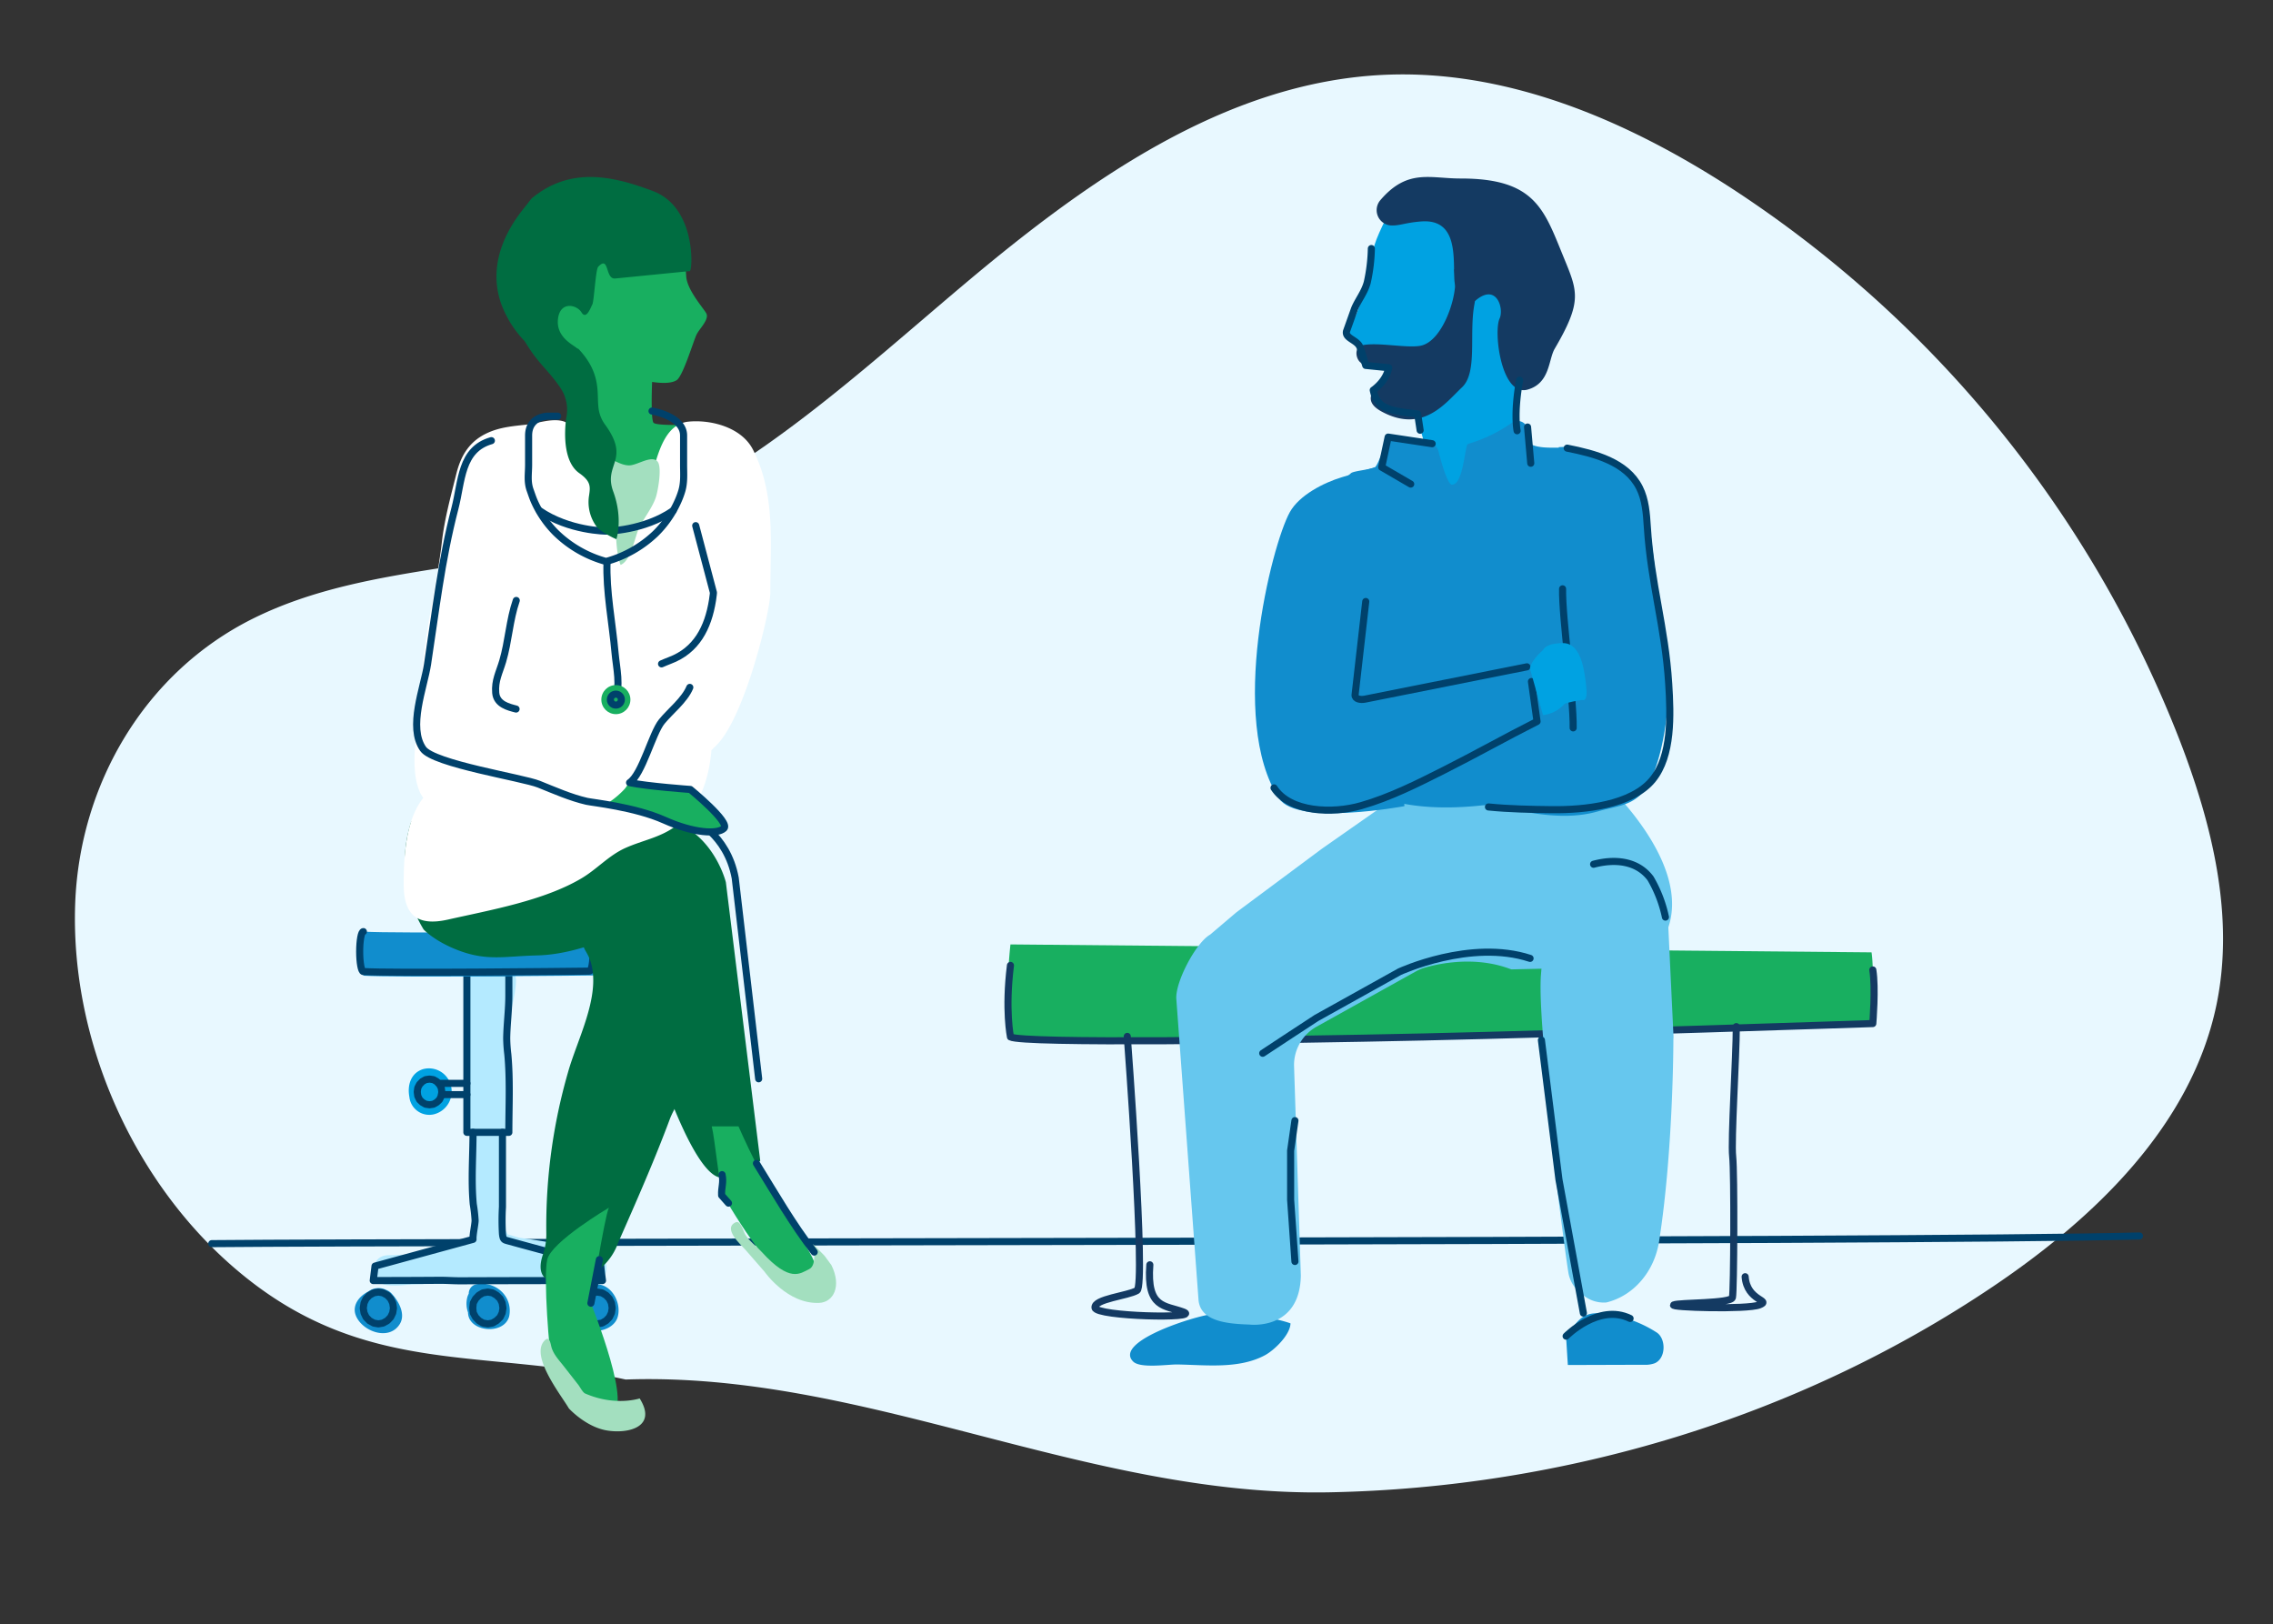
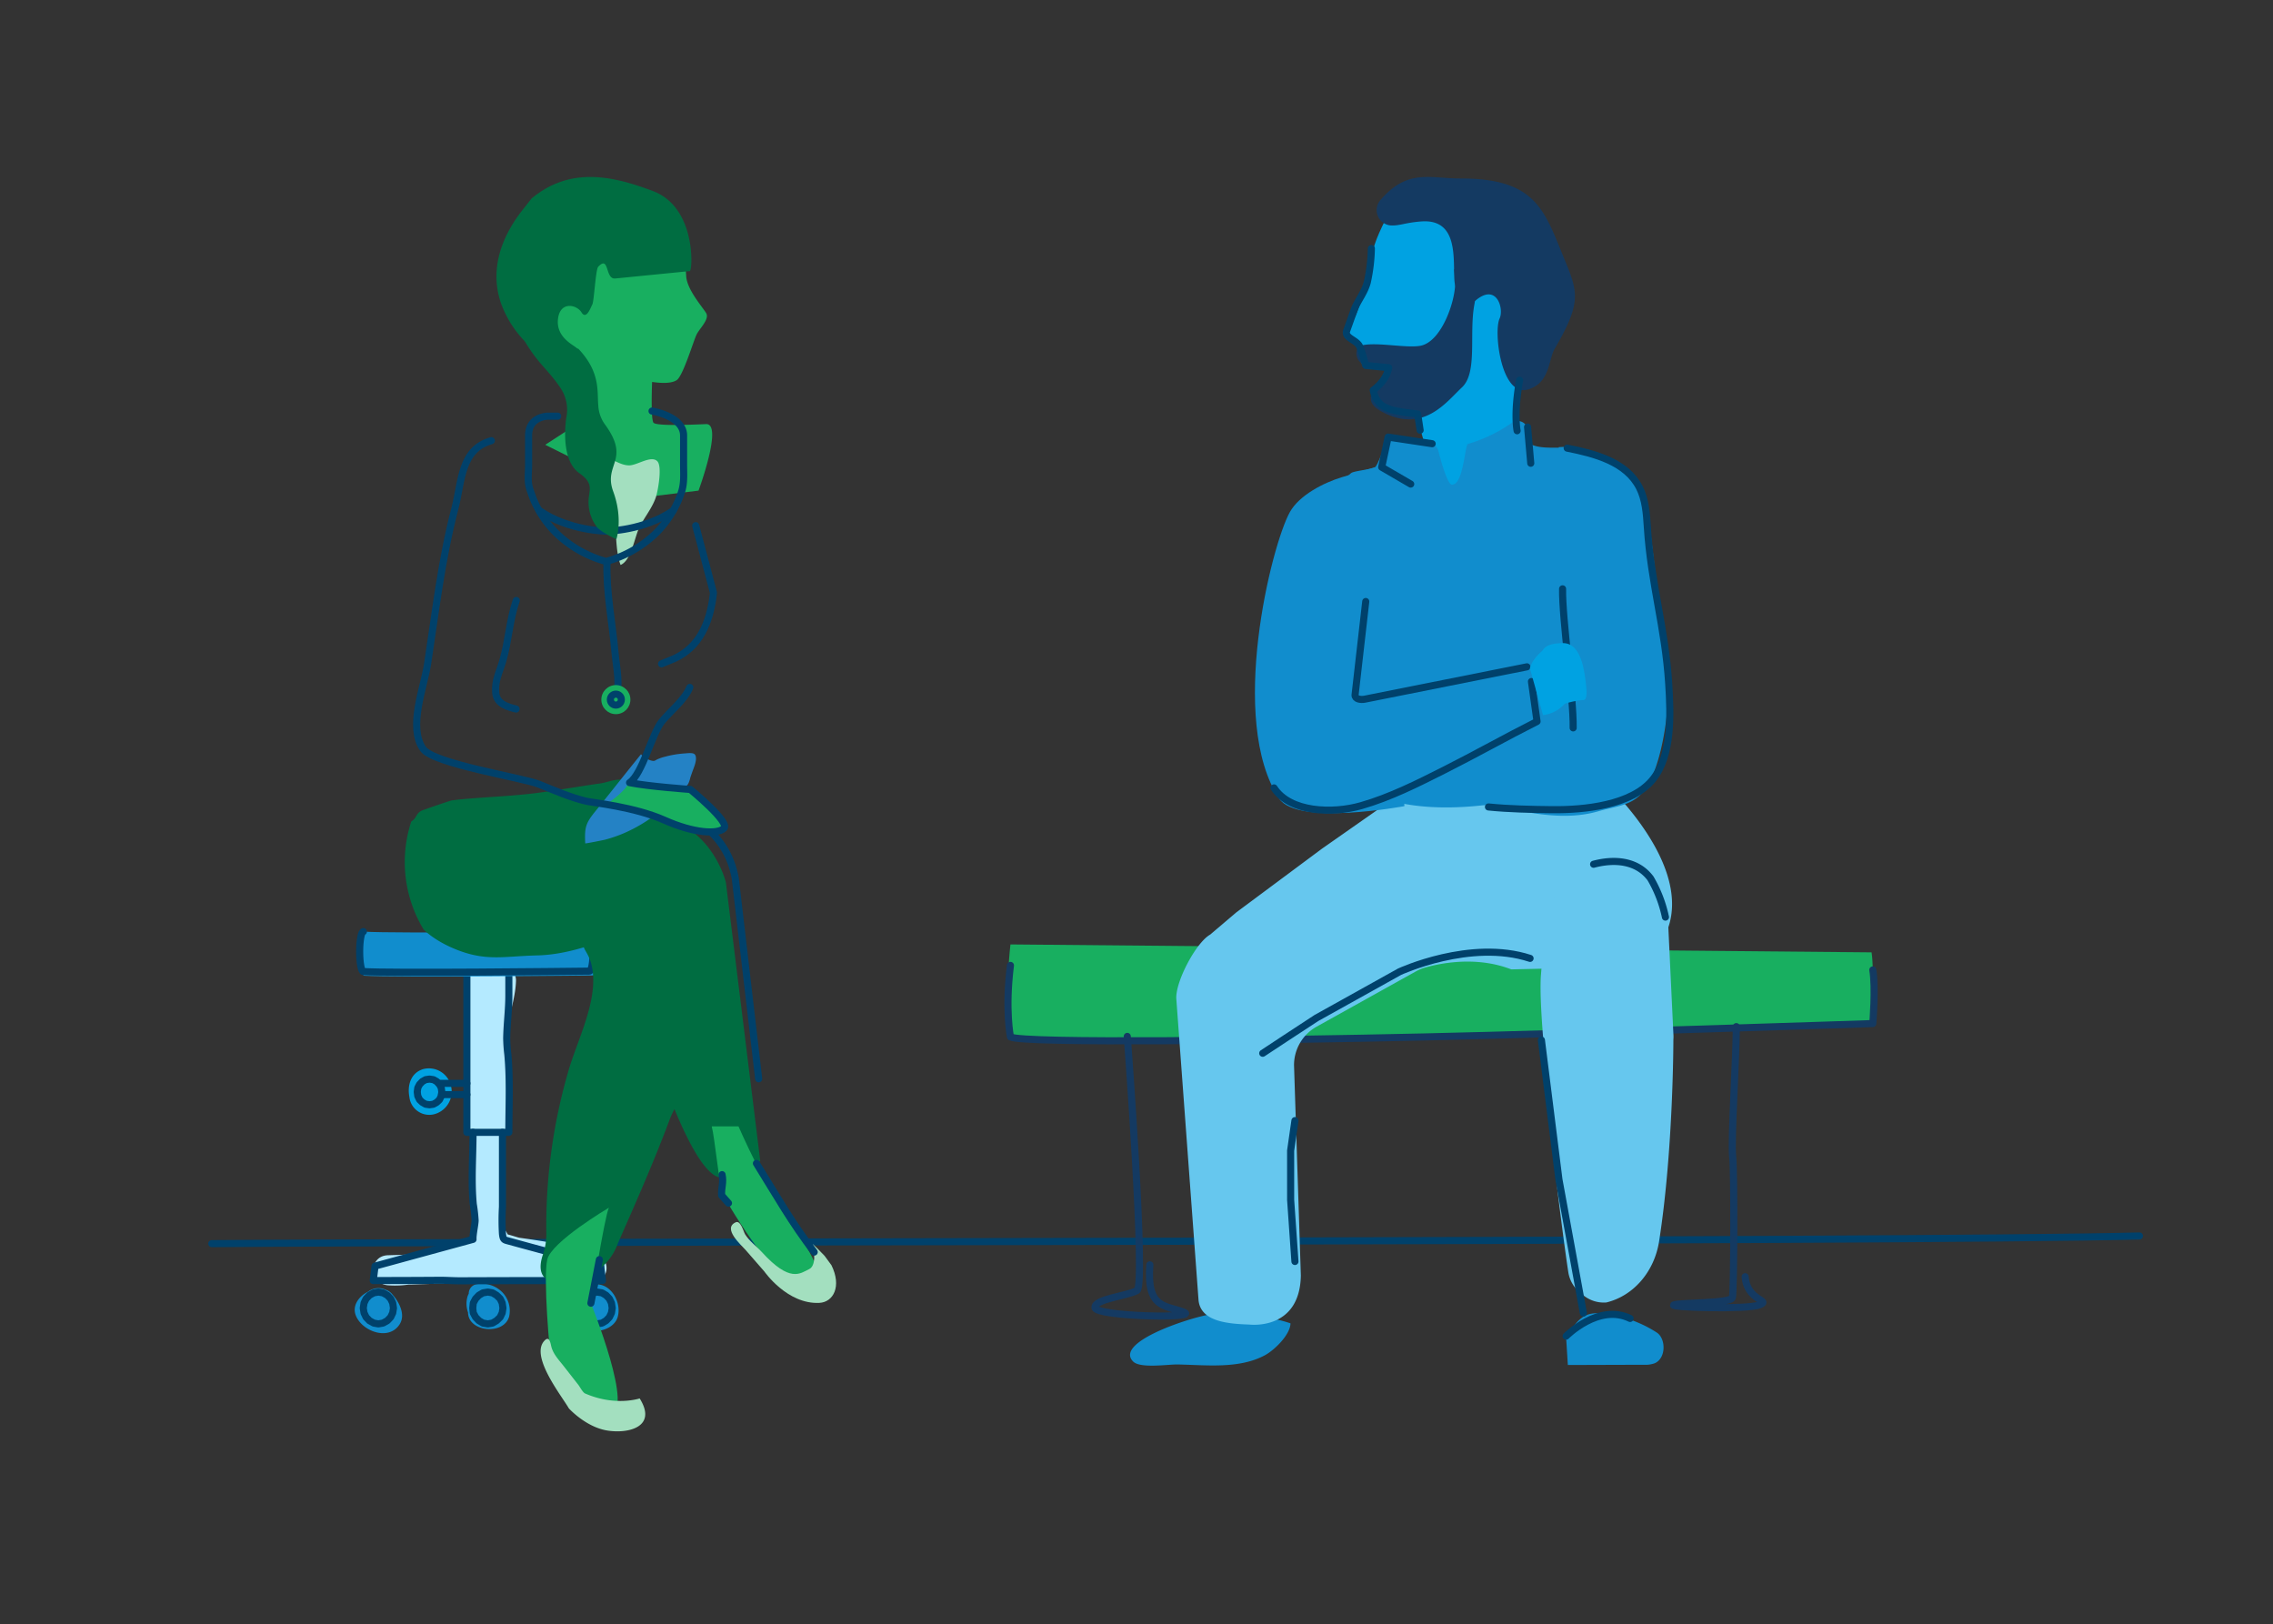
<svg xmlns="http://www.w3.org/2000/svg" width="641.17" height="458.13" viewBox="0 0 641.17 458.13">
  <rect x="0" y="0" width="641.17" height="458.13" fill="#333333" stroke="none" />
  <g id="Group_24945" data-name="Group 24945" transform="translate(-374.888 -1311.576)">
-     <path id="Background" d="M720.67-935.045c-39.457-13.127-73.075-8.44-105.227-41.631C588.6-1004.391,575-1046.306,580.4-1084.6c4.7-33.349,26.29-62.869,58.284-74.787,35.1-13.073,73.965-4.715,109.61-16.016,36.61-11.607,68.019-35.228,99.437-56.493,37.308-25.254,79.271-49.157,124.243-46.468,34.552,2.067,66.379,19.839,93.344,41.539A327.38,327.38,0,0,1,1175.27-1068.4c6.661,24.683,10.318,51.249,2.458,75.576-10.639,32.928-40.374,55.957-70.944,72.172-58.513,31.035-126.155,43.712-192.015,38.06-68.638-5.891-126.559-47.679-194.1-52.451" transform="matrix(0.995, -0.105, 0.105, 0.995, -67.523, 2706.711)" fill="#e8f8ff" />
    <g id="Group_68" data-name="Group 68" transform="translate(-27.866 1073.169)">
      <g id="Doctor" transform="translate(462.493 587.017)">
        <path id="Path_173" data-name="Path 173" d="M1060.726,901.859c-63.963,1.691-479.62,1.562-543.757,2.162" transform="translate(-516.969 -901.859)" fill="none" stroke="#00416b" stroke-linecap="round" stroke-linejoin="round" stroke-width="2" />
      </g>
      <path id="Path_174" data-name="Path 174" d="M1080.144,756.2a139.979,139.979,0,0,0-.346,26.1c3.547,1.891,74.037.946,116.575,0s126.669-3.781,126.669-3.781.841-15.042,0-20.084Z" transform="translate(-392.36 -251.416)" fill="#18af60" />
      <path id="Path_175" data-name="Path 175" d="M1080.224,766.68c-1.579,12.62.008,20.182.008,20.182,3.547,1.891,74.037.946,116.575,0s126.669-3.781,126.669-3.781.84-10.083,0-15.125" transform="translate(-392.441 -255.979)" fill="none" stroke="#143a62" stroke-linecap="round" stroke-linejoin="round" stroke-width="2" />
      <path id="Path_176" data-name="Path 176" d="M1429.774,797.257c0,8.492-1.528,32.141-1.025,36.638s.37,38.052-.067,39.782-15.04,1.384-16.551,2.076,20.646,1.384,24.171,0-3.525-1.038-4.029-7.957" transform="translate(-537.242 -269.293)" fill="none" stroke="#143a62" stroke-linecap="round" stroke-linejoin="round" stroke-width="2" />
      <path id="Path_177" data-name="Path 177" d="M1132.108,802.138s5.293,70.147,2.757,71.67-12.2,2.37-11.855,4.869,30.171,3.147,24.945,1.2-10.426-.974-9.481-13.313" transform="translate(-411.372 -271.419)" fill="none" stroke="#143a62" stroke-linecap="round" stroke-linejoin="round" stroke-width="2" />
      <g id="Group_61" data-name="Group 61" transform="translate(502.814 501.047)">
        <path id="Path_184" data-name="Path 184" d="M660.563,847.407c-5.744-2.311-20.375-4.189-21.679-4.406-.39-.064-2.1-.636-3.285-.939-.007-.015-.01-.025-.017-.041a5.722,5.722,0,0,0-.965-1.505,6.747,6.747,0,0,0-.76-.75c-.018-.149-.039-.3-.056-.448-.387-3.451.454-6.445.88-9.83.625-4.968-.815-9.825-1.02-14.748a4.27,4.27,0,0,0,2.683-3.832,59.964,59.964,0,0,0-.336-16.407,33.033,33.033,0,0,1-.2-12.085c.742-3.979,2.019-7.8,2.146-11.9a3.863,3.863,0,0,0-3.155-3.905c-.943-.157-1.924.075-2.858-.119-.83-.172-1.494-.733-2.338-.867a4.772,4.772,0,0,0-3.021.527c-2.249,1.241-2.049,4.007-2.179,6.249-.247,4.243-1.532,8.512-.9,12.776.632,4.3,1.551,8.528,1.4,12.924-.151,4.42-1.34,8.716-.885,13.157a5.434,5.434,0,0,0,1.164,2.776c.394.491.5,4.008.653,4.831a27.812,27.812,0,0,1,.407,5.744c-.075,4.038-.721,8.046-.71,12.088.006,2.04.236,4.4-.614,6.322-.8,1.8-13.453,4.616-18.914,4.792l-4.183.135c-5.494.178-5.4,8.073,0,8.468a27.422,27.422,0,0,0,5.778-.186l22.878-.738,14.329-.462c4.511-.145,9.063-.39,13.506.552C663.75,856.725,665.545,849.412,660.563,847.407Z" transform="translate(-592.459 -756.539)" fill="#b4eaff" />
        <g id="Group_60" data-name="Group 60">
          <g id="Group_59" data-name="Group 59" transform="translate(0 11.688)">
            <path id="Path_185" data-name="Path 185" d="M619.436,818.3a6.384,6.384,0,0,1,7.846,4.655,6.608,6.608,0,0,1-4.751,8.074,5.642,5.642,0,0,1-6.968-4.918C614.95,822.856,615.951,819.388,619.436,818.3Z" transform="translate(-600.149 -791.08)" fill="#00a2e2" />
            <path id="Path_186" data-name="Path 186" d="M592.17,928.905a4.8,4.8,0,0,1,5.045-.513,4.083,4.083,0,0,1,1.906,1.425c.046.052.1.1.141.154,1.773,2.119,3.482,5.493,1.8,8.136-3.072,4.83-10.68,1.961-12.382-2.531C587.627,932.8,589.585,930.181,592.17,928.905Z" transform="translate(-588.39 -838.92)" fill="#118dcd" />
            <path id="Path_187" data-name="Path 187" d="M644.414,929.8a4.793,4.793,0,0,1,.465-1.253,2.672,2.672,0,0,1,1.99-2.629,8.1,8.1,0,0,1,7.415,2.168,7.485,7.485,0,0,1,1.98,6.925c-1.519,5.343-11.549,4.346-11.588-1.164A7.315,7.315,0,0,1,644.414,929.8Z" transform="translate(-612.712 -837.989)" fill="#118dcd" />
            <path id="Path_188" data-name="Path 188" d="M697.334,933.868a9.415,9.415,0,0,1,2.363-5.877,5.4,5.4,0,0,1,1.964-1.357,3.73,3.73,0,0,1,1.6-.588c4.767-.635,7.95,5,6.745,9.176-1.191,4.123-8.172,5.314-10.916,2.108A4.425,4.425,0,0,1,697.334,933.868Z" transform="translate(-635.829 -838.088)" fill="#118dcd" />
            <g id="Group_58" data-name="Group 58" transform="translate(2.411)">
-               <line id="Line_2" data-name="Line 2" x2="11.837" transform="translate(29.227)" fill="none" stroke="#00416b" stroke-linecap="round" stroke-linejoin="round" stroke-width="2" />
              <path id="Path_189" data-name="Path 189" d="M625.794,850.078c0,6.734-.554,13.59.067,20.248a42.066,42.066,0,0,1,.522,4.627c-.029,1.193-.687,4.1-.589,5.309l-27.64,7.546-.505,4.075q9.388,0,18.762-.067c1.909-.015,3.839.144,5.777.137,13.351-.047,26.752-.07,40.127-.07-.168-1.346-.382-2.706-.48-4.052-.025-.343-7.121-2.752-7.885-3.015-2.793-.961-5.509-.647-8.274-1.4-3.166-.862-6.337-1.71-9.5-2.587-1.633-.453-1.865-.335-2.08-2.119a65.058,65.058,0,0,1,0-7.6V850.078" transform="translate(-594.833 -805.03)" fill="none" stroke="#00416b" stroke-linecap="round" stroke-linejoin="round" stroke-width="2" />
              <path id="Path_190" data-name="Path 190" d="M592.877,935.758l.579,1.207.938.98,1.228.681,1.3.227,1.3-.227,1.225-.681.938-.98.579-1.207.217-1.358-.217-1.434-.579-1.206-.938-.983-1.225-.681-1.3-.226-1.3.226-1.228.681-.938.983-.579,1.206-.215,1.434Z" transform="translate(-592.661 -839.775)" fill="none" stroke="#00416b" stroke-linecap="round" stroke-linejoin="round" stroke-width="2" />
              <path id="Path_191" data-name="Path 191" d="M647.518,935.758l.649,1.207.939.98,1.155.681,1.372.227,1.3-.227,1.155-.681,1.011-.98.576-1.207.215-1.358-.215-1.434-.576-1.206-1.011-.983-1.155-.681-1.3-.226-1.372.226-1.155.681-.939.983-.649,1.206-.145,1.434Z" transform="translate(-616.486 -839.775)" fill="none" stroke="#00416b" stroke-linecap="round" stroke-linejoin="round" stroke-width="2" />
              <path id="Path_192" data-name="Path 192" d="M702.175,935.758l.577,1.207.939.98,1.228.681,1.3.227,1.372-.227,1.155-.681.938-.98.577-1.207.217-1.358-.217-1.434-.577-1.206-.938-.983-1.155-.681-1.372-.226-1.3.226-1.228.681-.939.983-.577,1.206-.215,1.434Z" transform="translate(-640.255 -839.775)" fill="none" stroke="#00416b" stroke-linecap="round" stroke-linejoin="round" stroke-width="2" />
              <path id="Path_193" data-name="Path 193" d="M644.432,770.283v45.048h11.837c0-7.336.391-14.729-.292-22.026a41.619,41.619,0,0,1-.313-4.483c.056-3.988.606-8,.606-12.044v-6.5" transform="translate(-615.205 -770.283)" fill="none" stroke="#00416b" stroke-linecap="round" stroke-linejoin="round" stroke-width="2" />
              <line id="Line_3" data-name="Line 3" x2="7.142" transform="translate(22.085 34.408)" fill="none" stroke="#00416b" stroke-linecap="round" stroke-linejoin="round" stroke-width="2" />
              <path id="Path_194" data-name="Path 194" d="M619.779,828.233l.5,1.054.794.755.938.53,1.084.15,1.083-.15.938-.53.794-.755.505-1.054.144-1.134-.144-1.132-.505-.981-.794-.829-.938-.528-1.083-.153-1.084.153-.938.528-.794.829-.5.981-.145,1.132Z" transform="translate(-604.407 -793.446)" fill="none" stroke="#00416b" stroke-linecap="round" stroke-linejoin="round" stroke-width="2" />
              <line id="Line_4" data-name="Line 4" x2="7.936" transform="translate(21.291 31.239)" fill="none" stroke="#00416b" stroke-linecap="round" stroke-linejoin="round" stroke-width="2" />
            </g>
          </g>
          <path id="Path_195" data-name="Path 195" d="M592.277,749.714c8.605.543,61.841-.038,70.337-.135.633,0,1.143,2.779,1.143,6.216v0c0,3.425-.507,6.206-1.138,6.211-8.491.1-61.845.681-70.368.133-.627-.04-1.127-2.807-1.127-6.211,0-3.463.518-6.256,1.153-6.216" transform="translate(-589.581 -749.579)" fill="#118dcd" />
          <path id="Path_196" data-name="Path 196" d="M655.684,749.579c.573,0,1.036,2.52,1.036,5.635v0c0,3.105-.46,5.626-1.032,5.631-7.7.088-56.071.618-63.8.12-.568-.036-1.022-2.545-1.022-5.631,0-3.139.47-5.671,1.046-5.635" transform="translate(-589.469 -749.579)" fill="none" stroke="#00416b" stroke-linecap="round" stroke-linejoin="round" stroke-width="2" />
        </g>
      </g>
      <g id="Group_63" data-name="Group 63" transform="translate(516.622 288.326)">
        <path id="Path_197" data-name="Path 197" d="M699.45,835.954c5.078-11.517,10.128-22.955,14.52-34.72,1.417-3.8,4.671-7.785,4.912-11.812.228-3.79-2.285-7.652-3.189-11.191-1.763-6.9-3.577-13.9-5.292-20.845-.855-3.461-.558-12.4-5.3-11.925-1.487.148-3.764,2.449-5.176,3.039a45.72,45.72,0,0,1-6.148,2.066c-6.838,1.663-3.308,1.677-1.953,6.8,2.524,9.545-3.98,21.43-6.545,30.579a156.5,156.5,0,0,0-6.129,45.3,17.262,17.262,0,0,1-.926,6.046c-1.231,3.533-1.814,9.1,7.563,7.72a16.527,16.527,0,0,0,13.424-10.429C699.287,836.373,699.364,836.162,699.45,835.954Z" transform="translate(-638.916 -535.443)" fill="#006d41" />
        <path id="Path_198" data-name="Path 198" d="M700.446,702.959s-4.681-19.3-23.841-18.456,2.586-4.51,2.586-4.51,1.361-7.132-.849-6.953c-3.686.3-4.556.707-8.345.981-1.764.127-3.521.887-5.275,1.095l-.605.071c-.1.017-.282.046-.615.1-1.059.163-2.118.316-3.176.482-4.023.626-8.038,1.292-12.072,1.848-7.812,1.078-15.632,1.252-23.466,2.033-.182.018-1.351.179-1.7.216-.58.106-8.145,2.73-8.372,2.841-1.873.919-1.27,1.979-3.019,3.107a36.666,36.666,0,0,0,3.478,30.436s2.922,3.222,9.52,5.793c8.344,3.252,13.437,1.748,22.392,1.543,14.45-.332,23.711-8.386,24.98-2.219,4.534,22.031,18.28,64.9,27.2,64.9,5.078,0,10.875-4.741,10.875-4.741Z" transform="translate(-609.558 -504.025)" fill="#006d41" />
        <path id="Path_199" data-name="Path 199" d="M771.922,767.658l-6.614-56.635c-2.333-12.547-12.024-16.61-12.024-16.61" transform="translate(-671.782 -513.3)" fill="none" stroke="#00416b" stroke-linecap="round" stroke-linejoin="round" stroke-width="2" />
        <path id="Path_200" data-name="Path 200" d="M719.509,663.591a1.09,1.09,0,0,1-.66.138,4.437,4.437,0,0,1-1.332-.412c-.2-.087-2.188-1.291-2.009-1.512-4.347,5.369-8.608,10.806-12.971,16.2-2.662,3.293-3.028,4.485-2.8,8.985.005.1,5.141-.923,5.609-1.047a38.234,38.234,0,0,0,5.287-1.816,43.073,43.073,0,0,0,9.444-5.626,57.042,57.042,0,0,0,5.154-4.547q1.231-1.219,2.4-2.5a12.177,12.177,0,0,0,1.119-1.193,7.471,7.471,0,0,0,.628-1.822c.274-.789.545-1.6.843-2.378.367-.962,1.253-3.253.4-4.178-.522-.571-2.211-.294-2.941-.256a28.051,28.051,0,0,0-5.307.884,12.418,12.418,0,0,0-2.428.832C719.768,663.44,719.635,663.524,719.509,663.591Z" transform="translate(-648.522 -499.033)" fill="#2482c5" />
        <path id="Path_201" data-name="Path 201" d="M762.814,847.5c.851,3.271,2.23,17.088,2.92,18.739s14.6,25.517,20.984,25.274,8.411-2.578,0-14.1S770.362,847.5,770.362,847.5Z" transform="translate(-675.917 -579.73)" fill="#18af60" />
        <path id="Path_202" data-name="Path 202" d="M697.944,888.041c-1.22,2.515-5.074,26.933-5.074,26.933s12.819,31.755,5.074,31.045-15.122-8.51-15.972-12.766-2.554-25.538-1.419-30.572,17.391-14.641,17.391-14.641" transform="translate(-640.058 -597.32)" fill="#18af60" />
        <path id="Path_203" data-name="Path 203" d="M723.391,451.545c-4.906.224-13.882.551-14.791-.371-.74-.748-.521-8.613-.414-11.518,2.779.4,5.418.443,6.9-.48,1.853-1.157,4.809-11.322,5.718-13.028s3.612-4.236,2.635-5.9-5.565-6.761-5.644-10.614a95.013,95.013,0,0,0-1.356-10.909l-23.47-7.25-16.939,12.371-.341,13.761,13.038,22.776,4.589,9.693-5.846,1.19-9.424,6.119L707.406,472l13.877-1.685S728.295,451.322,723.391,451.545Z" transform="translate(-638.109 -381.848)" fill="#18af60" />
        <path id="Path_204" data-name="Path 204" d="M677.82,955.217c-1.773,4.954,5.776,14.452,7.7,17.781,0,0,4.734,5.232,10.755,6.227s14.276-.979,9.217-9.042c0,0-6.856,2.327-15.4-1.4-.66-.288-1.481-1.893-1.911-2.443l-4.129-5.279c-1.257-1.607-2.687-3.092-3.355-5.043-.352-1.025-.513-3.779-2.078-2.106A3.724,3.724,0,0,0,677.82,955.217Z" transform="translate(-638.92 -625.676)" fill="#a3dfbf" />
-         <path id="Path_205" data-name="Path 205" d="M707.867,504.014c-3.2-6.347-11.825-8.562-18.168-7.957-8.18.78-9.4,12.818-12.08,21.47-1.57,5.057-15.073-10.83-17.908-13.808-2.856-3-1.927-6.907-5.648-7.833-3.164-.783-7.044.679-10.184,1.026-3.755.415-7.393.708-10.924,2.328-5.066,2.325-7.492,6.3-8.8,11.57-1.57,6.327-3.326,12.679-4.069,19.171-1.065,9.312-3.179,18.283-4.5,27.562-1.118,7.829-1.776,15.813-2.474,23.686-.53,5.981-1.776,13.955.9,19.611a6.037,6.037,0,0,0,.842,1.315,18.932,18.932,0,0,0-2.077,3.3c-2.993,6.022-3.484,14.007-3.461,21.231.027,8.493,3.79,11.782,12.486,9.82,11.871-2.678,27.106-5.342,37.733-11.675,4.376-2.608,7.645-6.445,12.406-8.56,4.687-2.081,9.461-2.851,13.751-5.875,6.855-4.831,9.731-13.246,10.427-21.65.435-.443.878-.889,1.344-1.342,8.068-7.85,15.293-37.9,15.278-43.154C712.7,530.7,714.316,516.8,707.867,504.014Z" transform="translate(-609.307 -427.056)" fill="#fff" />
        <path id="Path_206" data-name="Path 206" d="M767.865,871.561c.49,2.29-.245,3.526-.127,5.849l1.935,2.186" transform="translate(-678.048 -590.169)" fill="none" stroke="#00416b" stroke-linecap="round" stroke-linejoin="round" stroke-width="2" />
        <path id="Path_207" data-name="Path 207" d="M800.724,907.326l-1.929-2.631c-.294-.308-3.5-3.661-3.391-3.262.67,2.438.884,6.123-.954,7.011-2.565,1.239-5.389,3.925-13.337-4.792-1.551-1.7-3.624-3.16-4.755-5.06-.435-.732-1.242-3.968-2.612-3.361-3.872,1.718,1.579,6.451,2.748,7.79l5.332,6.112s6.45,9.3,15.515,8.831c3.9-.2,6.365-4.611,3.383-10.639" transform="translate(-680.067 -600.408)" fill="#a3dfbf" />
        <path id="Path_208" data-name="Path 208" d="M749.292,865.938c5.434,8.736,10.02,16.865,16.307,25.023m-60.607,2.13L702.6,905.384" transform="translate(-649.789 -587.729)" fill="none" stroke="#00416b" stroke-linecap="round" stroke-linejoin="round" stroke-width="2" />
        <path id="Path_209" data-name="Path 209" d="M747.445,548.19l5,18.895s-.051.811-.259,2.114c-1.247,7.867-4.576,14.217-12.035,17.012-.894.336-1.613.659-2.341.967" transform="translate(-665.066 -449.851)" fill="none" stroke="#00416b" stroke-linecap="round" stroke-linejoin="round" stroke-width="2" />
        <path id="Path_210" data-name="Path 210" d="M733.89,678.118s-11.807-.841-17.144-1.918c-.089-.018-.185-.042-.277-.063a6.3,6.3,0,0,1-1.269,2.013,25.283,25.283,0,0,1-5.138,4.167c4.626.773,11.269,2.122,16.5,4.457,8.341,3.727,15.011,4.048,16.816,2.311S733.89,678.118,733.89,678.118Z" transform="translate(-653.027 -505.37)" fill="#18af60" />
        <path id="Path_211" data-name="Path 211" d="M636.851,505.851c-8.7,2.468-8.288,11.431-10.279,19.083-3.838,14.75-5.432,28.994-7.729,43.979-1.009,6.582-5.558,17.768-1.248,23.879,2.992,4.242,28.041,8.1,32.662,9.954,4.351,1.743,8.907,3.774,13.5,4.827,1.6.368,13.551,1.584,21.891,5.31s15.012,4.048,16.818,2.311-9.486-10.967-9.486-10.967-11.807-.841-17.144-1.918c3.574-2.357,6.363-13.894,9.087-17.235,2.4-2.942,6.433-6.05,7.906-9.634" transform="translate(-612.112 -431.479)" fill="none" stroke="#00416b" stroke-linecap="round" stroke-linejoin="round" stroke-width="2" />
        <path id="Path_212" data-name="Path 212" d="M708.006,514.373c-.16.968,1.967,6.823,2.119,7.286a31.367,31.367,0,0,1,1.708,8.648c.138,3.78.064,10.763,1.487,14.234,3.111-1.323,3.889-7.85,5.378-10.759,1.419-2.773,3.528-5.31,4.543-8.249.595-1.723,1.886-8.776.44-10.24-1.738-1.76-5.664,1.15-7.922,1.164-2.778.018-4.923-2.265-7.651-2.22C708.053,514.239,708.021,514.286,708.006,514.373Z" transform="translate(-652.131 -435.117)" fill="#a3dfbf" />
        <g id="Group_62" data-name="Group 62" transform="translate(35.13 66.02)">
          <path id="Path_213" data-name="Path 213" d="M679.674,492.539h-2.732s-5.465,0-5.465,5.465v8.2c0,2.548-.443,4.775.436,7.208.391,1.079.731,2.161,1.2,3.213a29.436,29.436,0,0,0,5.956,8.7,32.542,32.542,0,0,0,14.267,8.2A32.679,32.679,0,0,0,707.2,525.73a29.458,29.458,0,0,0,6.223-8.8A23.786,23.786,0,0,0,714.7,513.6c.718-2.494.494-4.848.494-7.4V498c0-5.465-8.9-6.908-8.9-6.908" transform="translate(-671.365 -491.096)" fill="none" stroke="#00416b" stroke-linecap="round" stroke-linejoin="round" stroke-width="2" />
          <path id="Path_214" data-name="Path 214" d="M676.982,540.712c8.363,5.739,18.8,5.779,18.8,5.779h.108s10.436-.04,18.8-5.779" transform="translate(-673.802 -512.626)" fill="none" stroke="#00416b" stroke-linecap="round" stroke-linejoin="round" stroke-width="2" />
          <path id="Path_215" data-name="Path 215" d="M710.618,566.165c-.313,8.289,1.527,17.377,2.255,25.663.366,4.162,1.741,9.872-.119,12.793" transform="translate(-688.382 -523.67)" fill="none" stroke="#00416b" stroke-linecap="round" stroke-linejoin="round" stroke-width="2" />
          <circle id="Ellipse_1" data-name="Ellipse 1" cx="4.099" cy="4.099" r="4.099" transform="translate(20.628 77.29)" fill="#18af60" />
          <circle id="Ellipse_2" data-name="Ellipse 2" cx="1.548" cy="1.548" r="1.548" transform="translate(23.178 79.84)" stroke-width="2" stroke="#00416b" stroke-linecap="round" stroke-linejoin="round" fill="none" />
        </g>
        <path id="Path_216" data-name="Path 216" d="M660.938,585.467c-1.924,5.561-2.159,11.507-3.828,17.138-.957,3.226-2.255,5.461-1.97,8.913.271,3.284,3.706,4.041,5.742,4.573" transform="translate(-629.177 -466.026)" fill="none" stroke="#00416b" stroke-linecap="round" stroke-linejoin="round" stroke-width="2" />
        <path id="Path_217" data-name="Path 217" d="M699.761,378.468c-11.489-4.363-23.448-6.99-34.336,2.082-.053.057-1.579,2.033-2.332,2.976-5.928,7.421-9.282,16.317-6.625,25.435.081.281.168.563.258.85a30.072,30.072,0,0,0,6.783,10.969c4.105,6.778,6.084,7.411,9.987,13.037a11.039,11.039,0,0,1,1.751,8.538s-1.968,11.67,3.634,15.627c3.268,2.308,3.171,3.744,2.8,6.231a11.68,11.68,0,0,0,2.179,8.975c.893,1.132,4.212,2.934,5.515,3.438,0,0,1.948-5.746-.9-13.474s4.963-8.775-2.216-18.741a9.867,9.867,0,0,1-1.986-5.48c-.388-3.759.743-9.288-5.592-15.974l-.415-.168c-.952-.954-5.872-3.008-5.381-8.122.511-5.3,5.305-4.213,6.65-2.01s2.563-1.3,3.055-2.241.927-9.84,1.652-10.616c3.187-3.412,1.9,3.584,4.794,3.3l21.046-2.087C710.886,400.94,711.993,383.115,699.761,378.468Z" transform="translate(-629.371 -374.468)" fill="#006d41" />
      </g>
      <g id="Group_67" data-name="Group 67" transform="translate(721.518 288.326)">
        <g id="Group_66" data-name="Group 66">
          <path id="Path_218" data-name="Path 218" d="M1097.9,476.137c-11.057,2.477-11.736-5.469-11.736-5.469l3.634-7.626-6.707-.5c-1.022-.205-1.4-6.475-1.4-6.475l-3.179-3.382c-1.063-1.624-1.24-.058.176-1.367,3.837-3.55,7.129-22.014,7.129-22.014.149-2.486,4.822-11.295,4.822-11.295l23.754,0,11.451,17.866s5.556,19.091,2.515,22.426c0,0-4.7,21.846-.633,30.721l-14.464,15.538-16.836-1.586,4.334-16.619Z" transform="translate(-1017.097 -408.94)" fill="#00a2e2" />
          <path id="Path_219" data-name="Path 219" d="M997.994,942.261c-7.146,1.382-26.544,8.021-21.331,13.23,2.013,2.011,9.742.784,12.488.829,7.987.133,17.366,1.347,24.706-2.619,2.67-1.443,7.142-5.79,7.187-8.982-6.383-2.216-14.23-2.444-20.937-2.716A10.654,10.654,0,0,0,997.994,942.261Z" transform="translate(-975.785 -621.387)" fill="#118dcd" />
          <path id="Path_220" data-name="Path 220" d="M1092.216,741.908c-10.214-3.972-20.738-1.557-24.47-.458a11.725,11.725,0,0,0-2.41,1.011l-28.11,15.646a12.407,12.407,0,0,0-6.29,10.863l1.923,59.294c-.29,15.607-14.421,13.824-14.522,13.821-6.16-.216-14-.836-14.358-7.172l-6.251-84.738c-.267-4.758,5.512-15.8,9.57-18.093l7.39-6.279,24.138-17.946,18.975-13.278,59.518-6.568s37.2,33.02,10.771,53.094" transform="translate(-984.678 -518.41)" fill="#66c7ee" />
          <path id="Path_221" data-name="Path 221" d="M1181.668,849.248l.958.778a9.129,9.129,0,0,0,6.486,2.015c7.667-1.863,13.526-8.676,14.866-17.216,4.058-25.867,4.032-56.917,4.032-56.917a9.279,9.279,0,0,0,0-1.655l-1.59-33.607a9.211,9.211,0,0,0-3.007-6.022c-5.715-5.142-19.135-15.045-26.766-2.833-3.635,5.818-4.531,7.588-5.984,25.778-.766,9.582,2.5,35.779,2.337,38.983-.14,2.841,3.88,35.389,5.375,44.964a9.213,9.213,0,0,0,3.294,5.731" transform="translate(-1054.747 -534.6)" fill="#66c7ee" />
          <path id="Path_222" data-name="Path 222" d="M1195.718,728.247c6.013-1.588,12.31-1.017,16.062,4.007a36.418,36.418,0,0,1,4.2,10.9" transform="translate(-1064.954 -534.405)" fill="none" stroke="#00416b" stroke-linecap="round" stroke-linejoin="round" stroke-width="2" />
          <path id="Path_223" data-name="Path 223" d="M1068.917,540.424l-9.382,2.835c-5.114,1.545-11.97,5.053-14.633,9.807-5.231,9.345-17.527,58.828-3.057,80.8,5.146,7.814,35.356,2.162,35.356,2.162l-4.724-92.643" transform="translate(-999.808 -458.573)" fill="#118dcd" />
          <path id="Path_224" data-name="Path 224" d="M1087.037,473.779a3.942,3.942,0,0,1-3.01-1.249c-1.2-1.4-1.205-4.095.714-4.534,4.317-.987,12.527.863,16.5.12,6.089-1.138,10.126-13.167,9.793-18.428-.122-1.909-.293-3.145-.293-3.145s7.324,1.513,5.737,9.85.98,19.241-3.522,23.46-10.914,13.117-22.576,6.859c-10.686-5.731,10.439-11.948-3.341-12.933" transform="translate(-1019.334 -420.51)" fill="#143a62" />
          <path id="Path_225" data-name="Path 225" d="M1139.441,526.979c-2.277-1.862-8.743-.118-12.814-1.678-.924-.354-1.076-3.092-1.473-4.61a2.864,2.864,0,0,0-4.475-1.653,42.341,42.341,0,0,1-12.338,5.932c-.915.3-1.207,11.482-4.516,11.482-1.252,0-3.068-6.537-3.833-9.528a2.952,2.952,0,0,0-1.749-2.02c-2.111-.848-5.465-.357-8.018-1.368-1.459-.579-3.777-1.979-4.394-.5-1.267,3.041-2.865,7.834-3.7,8.489-.755.591-6.018,1.04-6.754,1.667a18.956,18.956,0,0,0-6.178,10.273c-2.175,9.661-2.44,23.592,1.463,43.693,2.344,12.067-3.105,26.706,5.295,33.314,14.818,11.656,43.855,5.407,46.4,4.83a2.62,2.62,0,0,1,.372-.056c26.636-2.1,25.058-39.276,24.826-43.077a3.018,3.018,0,0,1,.027-.629c.576-3.913,5.938-43.054-8.136-54.56" transform="translate(-1013.021 -449.674)" fill="#118dcd" />
          <g id="Group_64" data-name="Group 64" transform="translate(69.573)">
            <path id="Path_226" data-name="Path 226" d="M1127.476,442.668c-1.765,3.77.458,22.145,7.886,20.06,6.373-1.789,5.866-8.478,7.636-11.5,7.99-13.624,6.464-16.236,2.366-26.249-5.4-13.195-8.008-21.822-28.922-21.792-8.568.012-14.937-2.862-22.595,6.094a4.326,4.326,0,0,0,2.881,7.141c2.544.144,4.044-.775,8.628-1.122,10.6-.8,8.965,10.64,9.372,16.648.206,3.038,2.993,8.274,5.779,5.819,6.1-5.382,8.264,2.135,6.969,4.9" transform="translate(-1092.8 -402.759)" fill="#143a62" />
          </g>
          <path id="Path_227" data-name="Path 227" d="M1126.575,488.1s-1.018-4.752.707-14.254m-28.064,14.105-.693-4.578c-7.828-.917-11.454-1.394-12.531-6.724,0,0,3.633-2.4,4.361-6.328l-6.48-.647c-.472-1.48-1.3-4.823-1.939-5.721-1.16-1.616-3.907-2.092-3.491-3.9l2.256-6.324c.958-2.388,2.866-4.667,3.617-7.524a48.355,48.355,0,0,0,1.143-9.492" transform="translate(-1017.39 -416.525)" fill="none" stroke="#00416b" stroke-linecap="round" stroke-linejoin="round" stroke-width="2" />
          <path id="Path_228" data-name="Path 228" d="M1160.82,530.871l4.383,42.67-.96,24.871-27.152,17.8s-7.594,15.119.787,15.421,21.7,5.584,34.161,1.928c4.588-1.346,8.565-1.456,11.877-4.674,5.94-5.771,8.388-24.663,7.745-33.048L1186.487,553a24.064,24.064,0,0,0-25.667-22.129" transform="translate(-1039.906 -454.669)" fill="#118dcd" />
          <path id="Path_229" data-name="Path 229" d="M1137.229,531.592l-.9-10.221m-26.911,4.708L1097,524.212l-1.818,8.487,8.185,4.765" transform="translate(-1024.195 -450.848)" fill="none" stroke="#00416b" stroke-linecap="round" stroke-linejoin="round" stroke-width="2" />
          <g id="Group_65" data-name="Group 65" transform="translate(37.426 218.639)">
            <path id="Path_230" data-name="Path 230" d="M1047.819,857.735l-1.211-17.38-.005-13.869,1.216-8.486m-9.087-18.992,6.435-4.243,8.686-5.691,23.475-13.066s20.007-9.285,36.819-3.765" transform="translate(-1038.732 -770.489)" fill="none" stroke="#00416b" stroke-linecap="round" stroke-linejoin="round" stroke-width="2" />
          </g>
          <path id="Path_231" data-name="Path 231" d="M1183.185,956.378l21.426-.067a7.764,7.764,0,0,0,3.082-.428c3.247-1.408,3.2-6.987.536-8.691a34.648,34.648,0,0,0-15.887-5.377c-4.742-.372-6.326,1.988-8.928,5.452a2.609,2.609,0,0,0-.659,2.286C1182.9,951.827,1183.038,954.1,1183.185,956.378Z" transform="translate(-1059.688 -621.296)" fill="#118dcd" />
          <path id="Path_232" data-name="Path 232" d="M1182.791,889.2l-6.893-37.653-4.947-39.347" transform="translate(-1054.912 -568.76)" fill="none" stroke="#00416b" stroke-linecap="round" stroke-linejoin="round" stroke-width="2" />
          <path id="Path_233" data-name="Path 233" d="M1182.673,948.461s9.183-9.332,18.046-4.994" transform="translate(-1059.665 -621.515)" fill="none" stroke="#00416b" stroke-linecap="round" stroke-linejoin="round" stroke-width="2" />
        </g>
        <path id="Path_234" data-name="Path 234" d="M1131.021,622.567c-9.025,1.76-36.72,7.366-45.746,9.127-1.124.219-2.785,0-2.731-1.178l3.013-26.375" transform="translate(-1019.068 -484.406)" fill="none" stroke="#00416b" stroke-linecap="round" stroke-linejoin="round" stroke-width="2" />
        <path id="Path_235" data-name="Path 235" d="M1116.707,642.1l1.58,11.267c-8.825,4.449-17.432,9.3-26.257,13.745-7.579,3.821-15.211,7.662-23.338,10s-20.122,1.911-24.6-5.01" transform="translate(-1003.478 -499.795)" fill="none" stroke="#00416b" stroke-linecap="round" stroke-linejoin="round" stroke-width="2" />
        <path id="Path_236" data-name="Path 236" d="M1168.034,531.389c7.832,1.557,16.692,3.868,20.385,11.149,1.71,3.372,1.984,7.295,2.224,11.09,1.016,16.022,5.018,28.2,6.033,44.222.558,8.816.973,20.294-4.55,27.054-5.893,7.213-19.225,8.568-28.377,8.46-5.888-.07-12.062-.18-17.922-.769" transform="translate(-1044.726 -454.91)" fill="none" stroke="#00416b" stroke-linecap="round" stroke-linejoin="round" stroke-width="2" />
        <path id="Path_237" data-name="Path 237" d="M1180.991,598.13c-.145,8.545,3.132,30.676,2.987,39.222" transform="translate(-1058.981 -481.969)" fill="none" stroke="#00416b" stroke-linecap="round" stroke-linejoin="round" stroke-width="2" />
        <path id="Path_238" data-name="Path 238" d="M1165.5,631.042l3.7,13.152a9.666,9.666,0,0,0,6.11-3.206,25.869,25.869,0,0,1,5.126-1.068s1.4.611.951-3.664-1.334-12.364-6.522-12.364-5.666,1.984-5.666,1.984S1165.993,628.448,1165.5,631.042Z" transform="translate(-1052.703 -492.414)" fill="#00a2e2" />
      </g>
    </g>
  </g>
</svg>